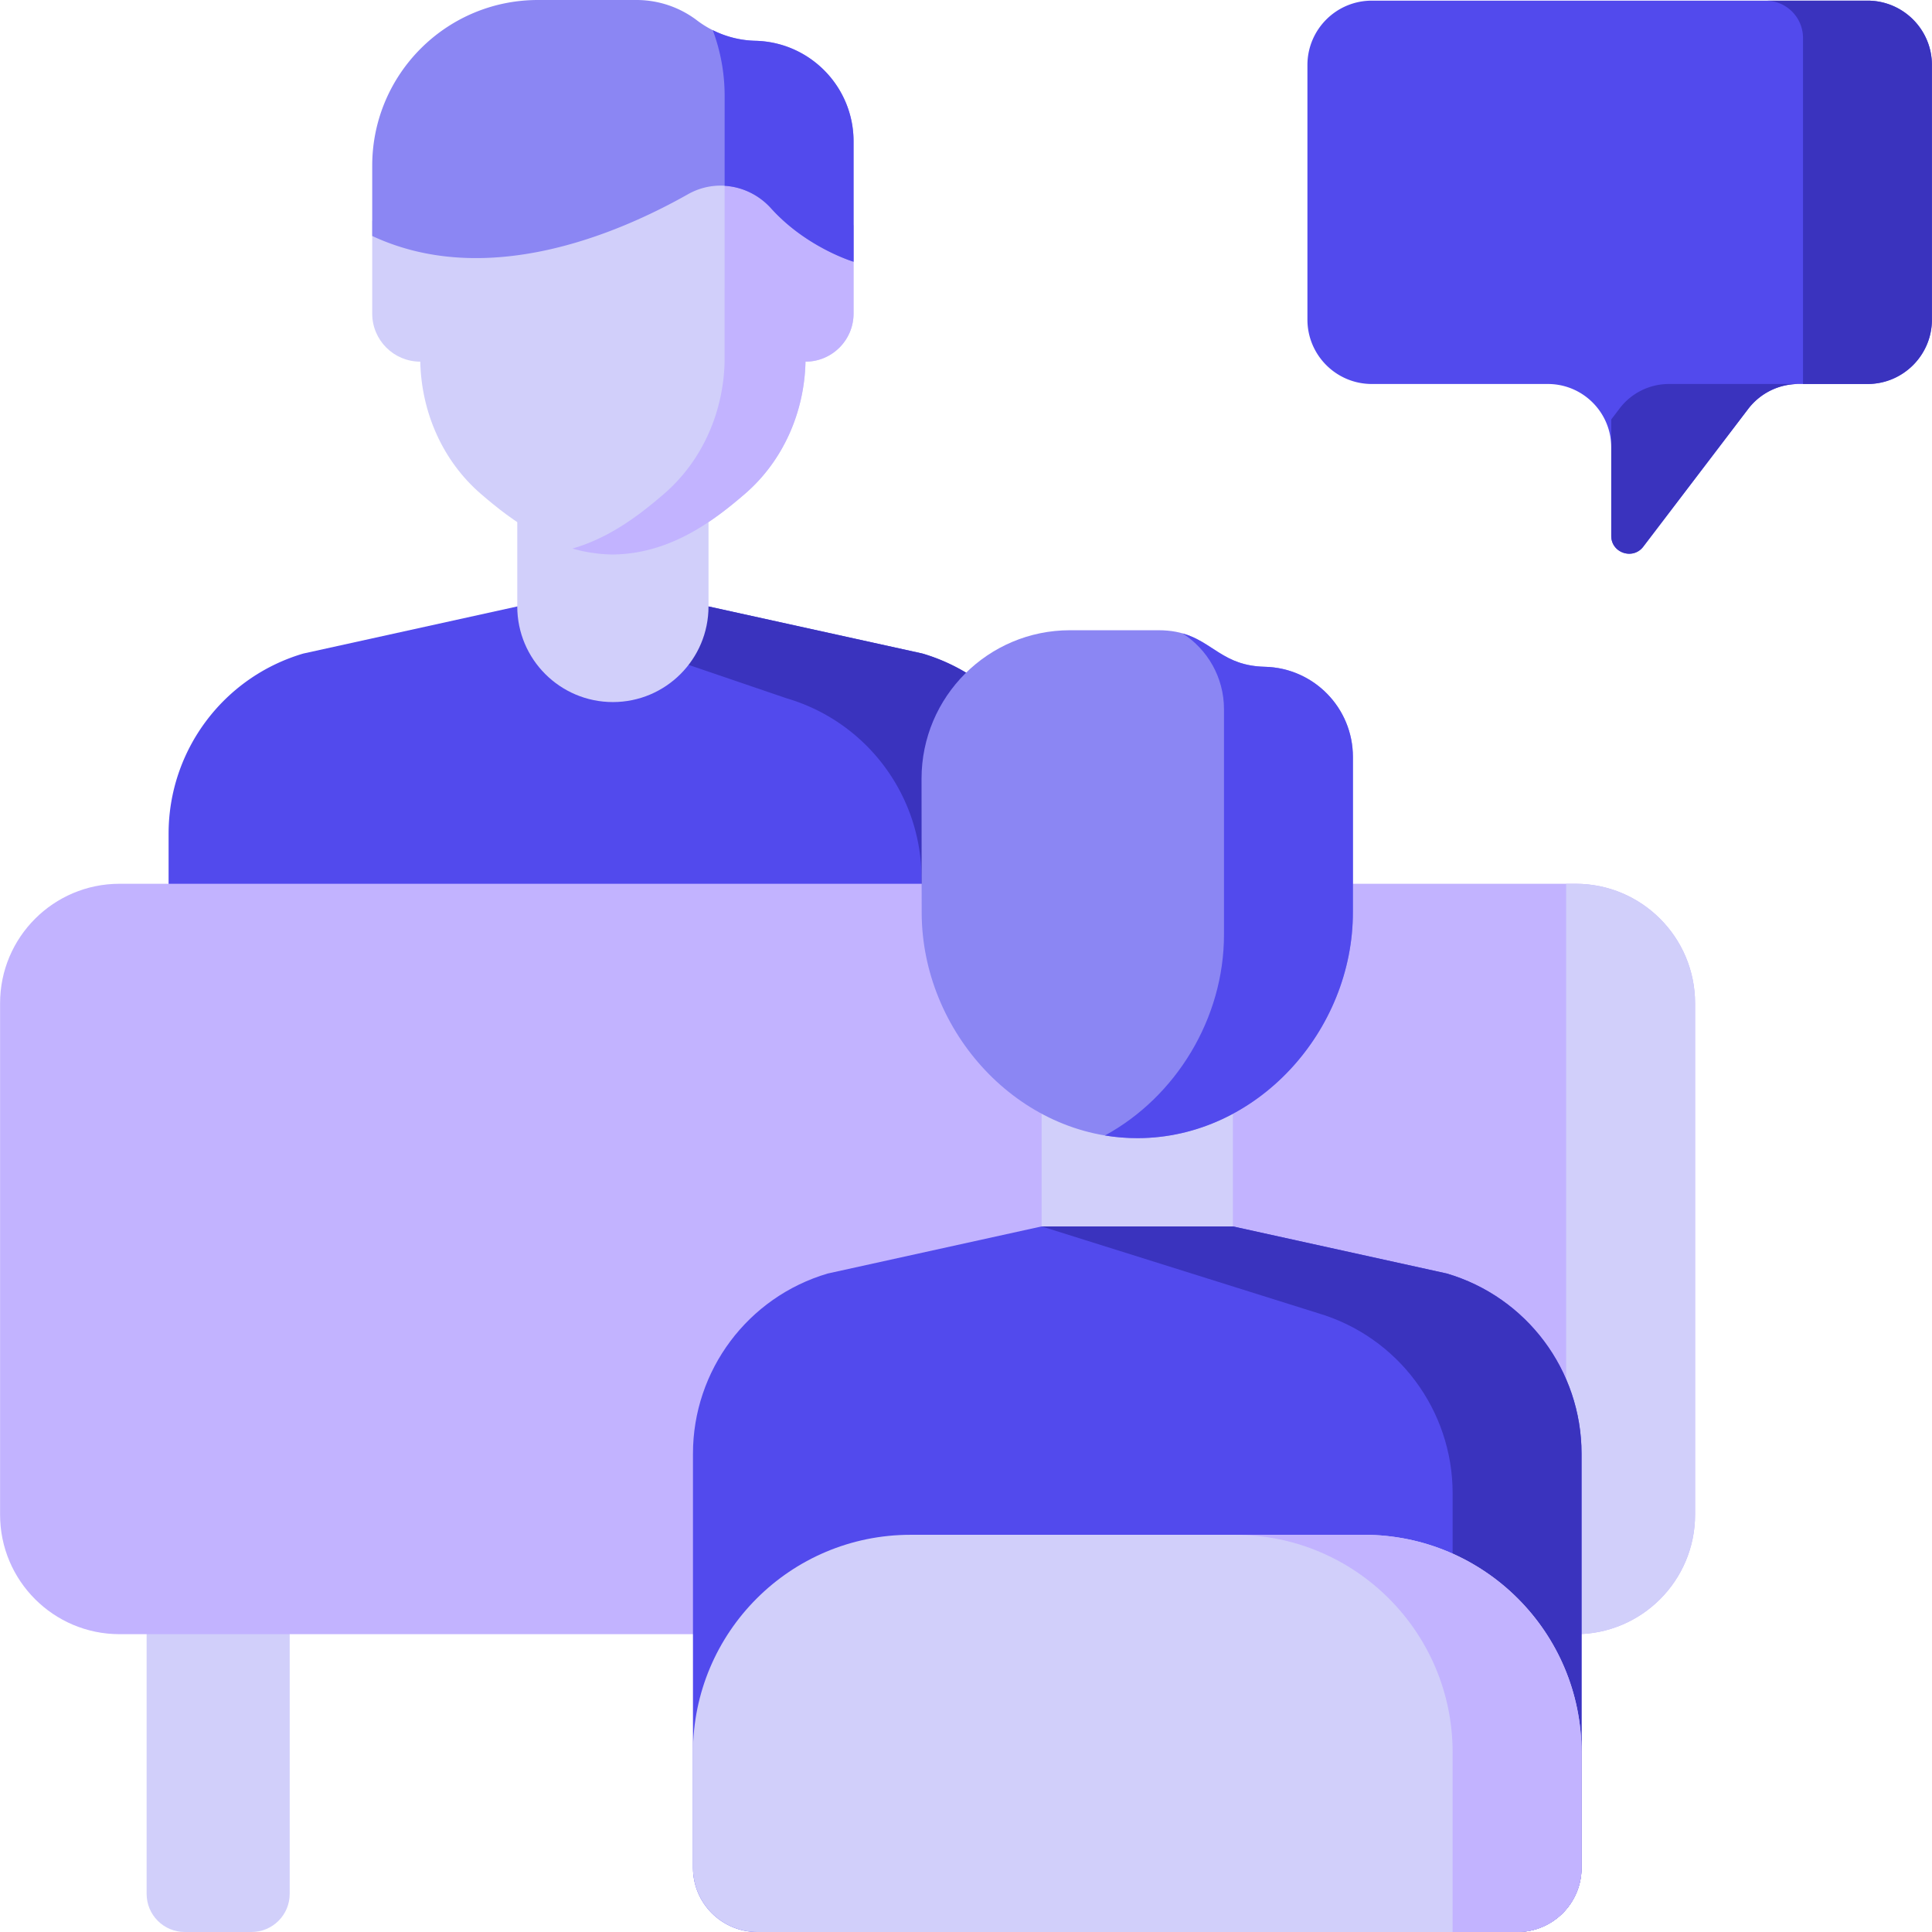
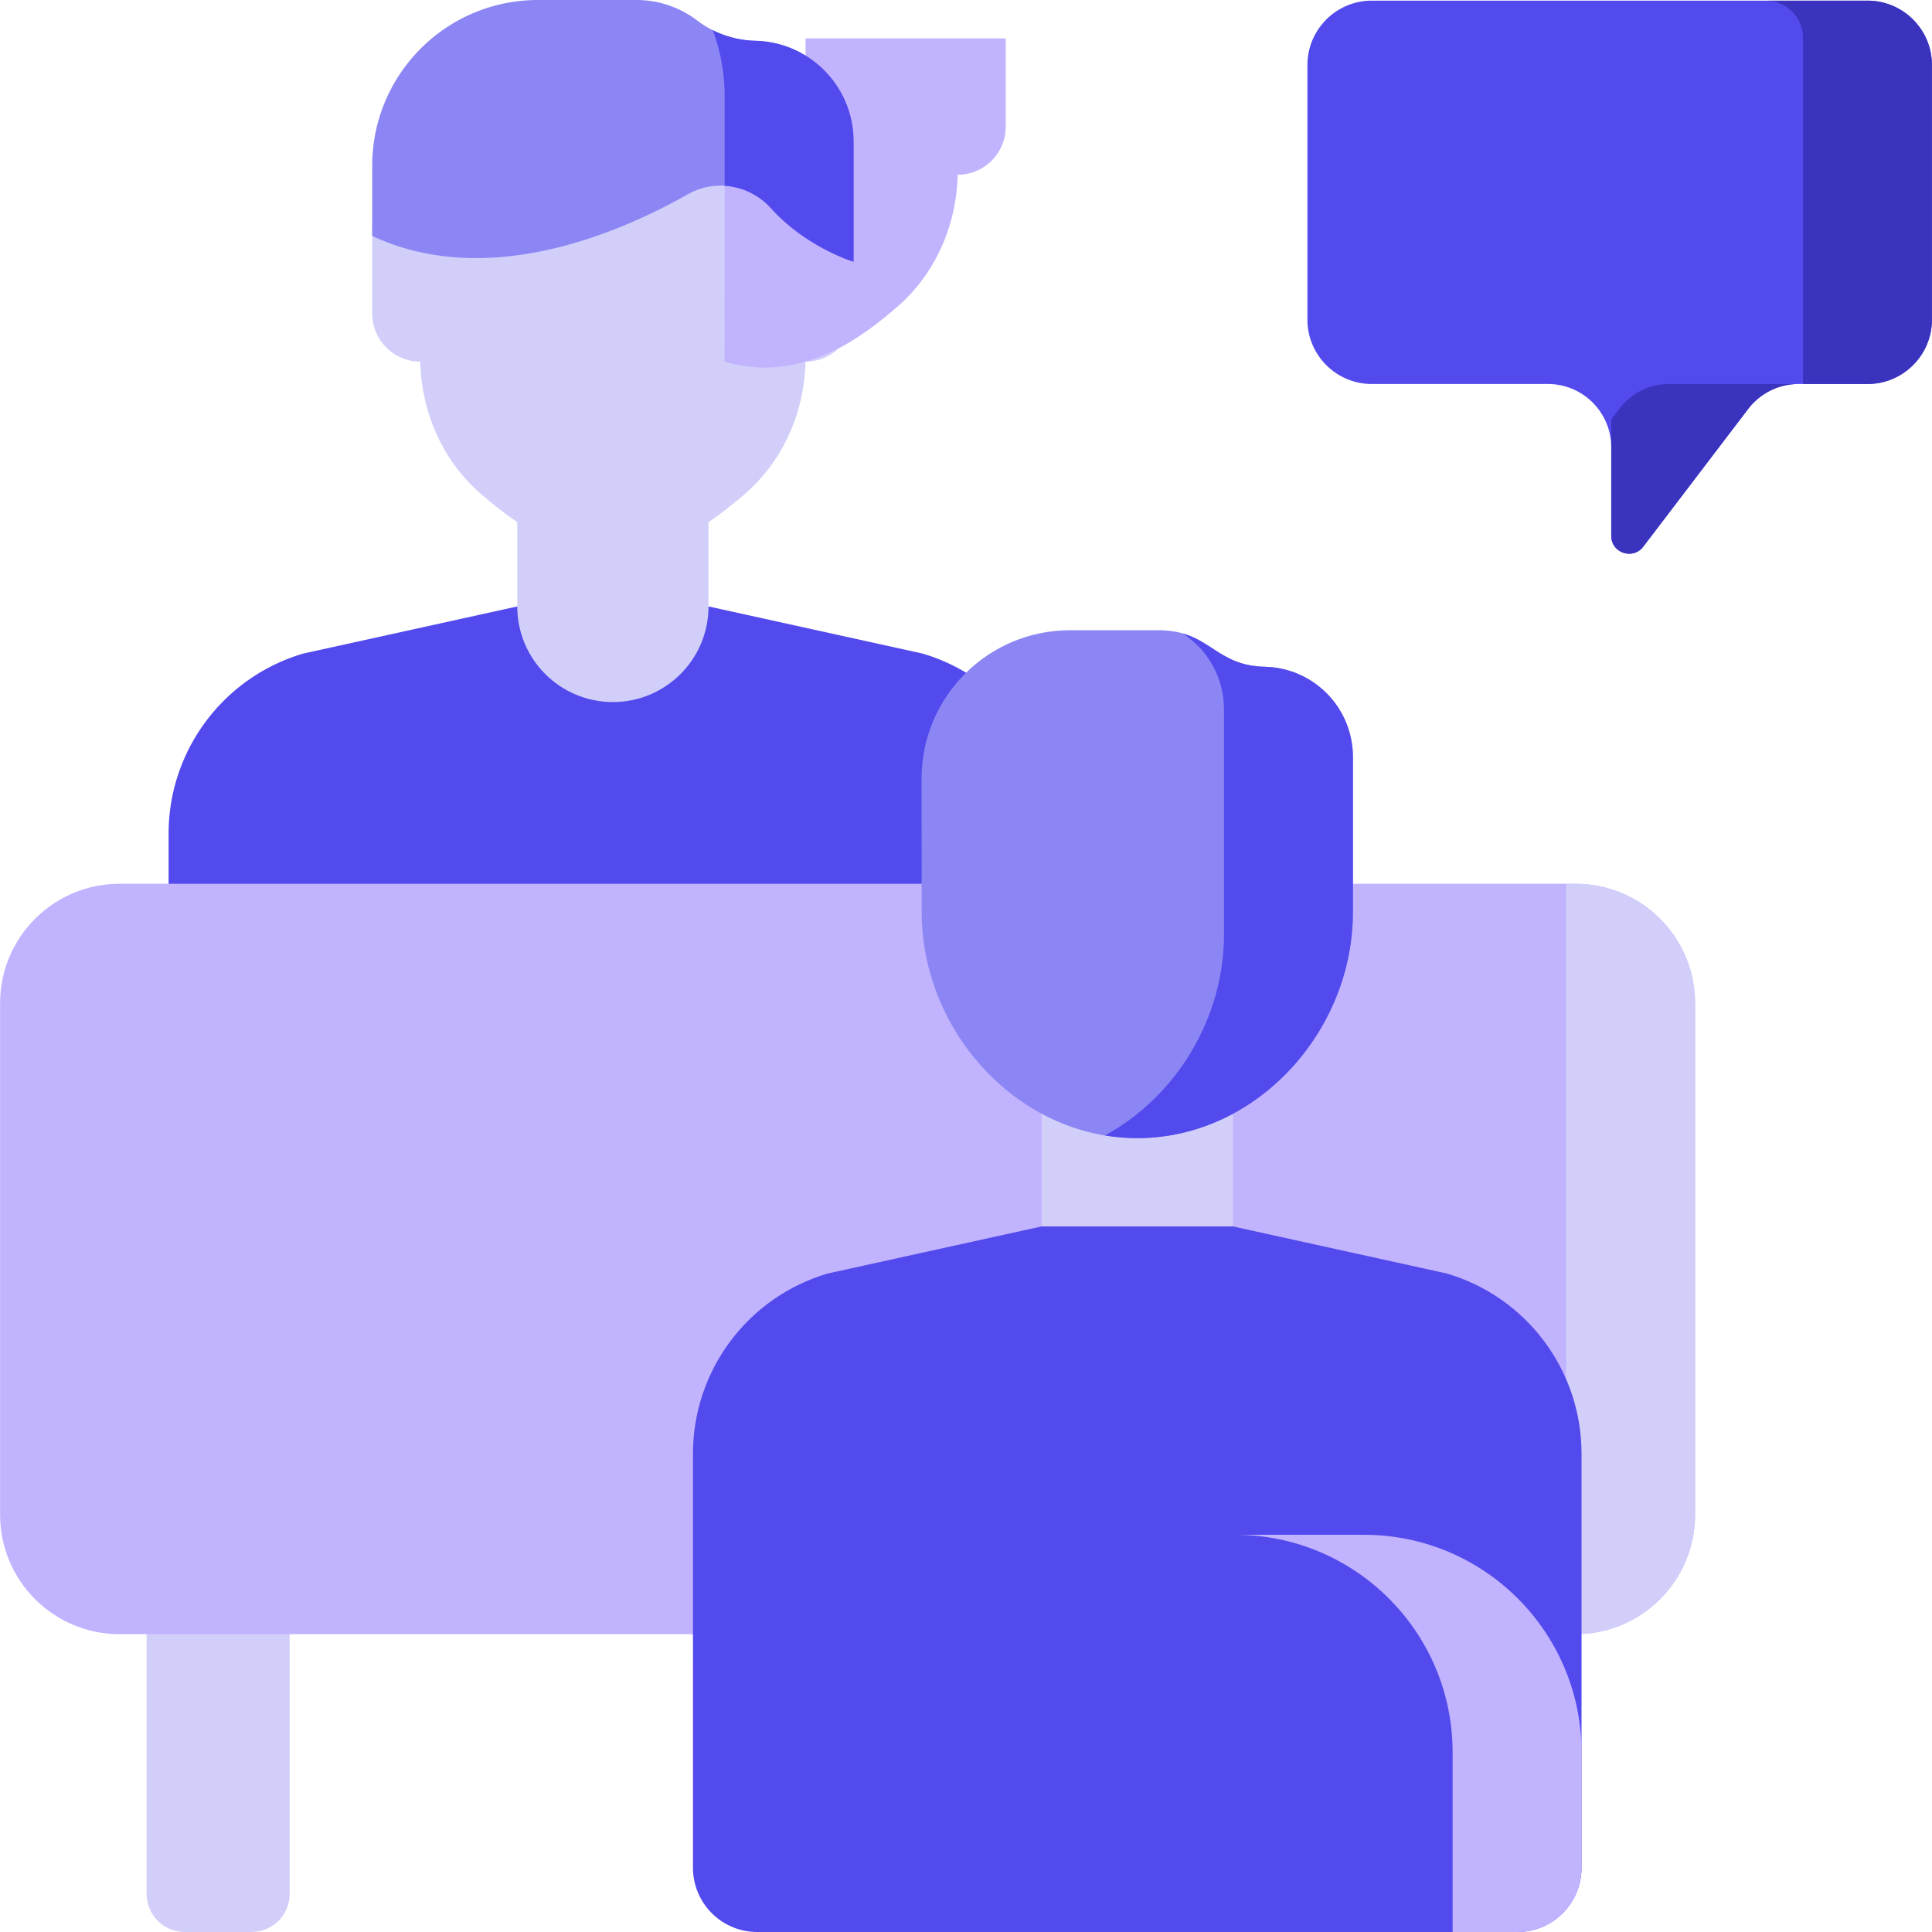
<svg xmlns="http://www.w3.org/2000/svg" version="1.1" width="512" height="512" x="0" y="0" viewBox="0 0 512 512" style="enable-background:new 0 0 512 512" xml:space="preserve" class="">
  <g>
    <path fill="#524aed" d="m244.451 173.194-56.689-12.48H137.08l-56.689 12.48c-21.174 6.234-35.712 25.67-35.712 47.743v50.066a8.893 8.893 0 0 0 8.893 8.893h217.699a8.893 8.893 0 0 0 8.893-8.893v-50.066c-.001-22.073-14.539-41.509-35.713-47.743z" opacity="1" data-original="#ffc265" class="" />
-     <path fill="#3a33be" d="m244.451 173.194-56.689-12.48H137.08l71.424 24.357c21.174 6.234 35.712 25.67 35.712 47.743v47.082h27.054a8.893 8.893 0 0 0 8.893-8.893v-50.066c0-22.073-14.538-41.509-35.712-47.743z" opacity="1" data-original="#ffa812" class="" />
    <path fill="#d1cffa" d="M187.762 160.714v-34.817H137.08v34.817c0 13.995 11.346 25.341 25.341 25.341 13.996 0 25.341-11.346 25.341-25.341z" opacity="1" data-original="#fff3de" class="" />
    <path fill="#d1cffa" d="M226.202 59.704H213.48v-6.445c0-13.797-5.664-27.166-16.119-36.168-8.197-7.058-19.719-13.218-34.939-13.388-15.22.17-26.742 6.33-34.939 13.388-10.455 9.002-16.119 22.371-16.119 36.168v5.235H98.641v24.611c0 7.034 5.702 12.736 12.736 12.736.288 13.411 5.924 26.32 16.105 35.087 8.197 7.058 19.719 15.854 34.939 16.024 15.22-.17 26.742-8.966 34.939-16.024 10.182-8.767 15.817-21.675 16.105-35.087 7.034 0 12.736-5.702 12.736-12.736V59.704z" opacity="1" data-original="#fff3de" class="" />
-     <path fill="#c2b3ff" d="M213.48 59.704v-6.445c0-13.797-5.664-27.166-16.119-36.168a58.604 58.604 0 0 0-7.247-5.332 49.857 49.857 0 0 1 1.923 13.687l-.014 70.394c-.288 13.411-5.924 26.32-16.105 35.087-6.149 5.294-14.169 11.567-24.218 14.442a40.413 40.413 0 0 0 10.721 1.581c15.22-.17 26.742-8.966 34.939-16.024 10.182-8.767 15.817-21.675 16.105-35.087 7.034 0 12.736-5.702 12.736-12.736v-23.4H213.48z" opacity="1" data-original="#ffe5c2" class="" />
+     <path fill="#c2b3ff" d="M213.48 59.704v-6.445c0-13.797-5.664-27.166-16.119-36.168a58.604 58.604 0 0 0-7.247-5.332 49.857 49.857 0 0 1 1.923 13.687l-.014 70.394a40.413 40.413 0 0 0 10.721 1.581c15.22-.17 26.742-8.966 34.939-16.024 10.182-8.767 15.817-21.675 16.105-35.087 7.034 0 12.736-5.702 12.736-12.736v-23.4H213.48z" opacity="1" data-original="#ffe5c2" class="" />
    <path fill="#8b86f3" d="M226.202 69.359s-12.45-3.712-21.87-14.158c-5.614-6.225-14.692-7.859-21.991-3.736-18.872 10.66-53.419 25.218-83.699 11.071V43.921C98.641 19.664 118.306 0 142.563 0h26.116a26.5 26.5 0 0 1 16.045 5.408 26.517 26.517 0 0 0 15.437 5.401c14.478.332 26.041 12.164 26.041 26.645z" opacity="1" data-original="#3e5959" class="" />
    <path fill="#524aed" d="M200.161 10.808a26.49 26.49 0 0 1-11.28-2.829 49.638 49.638 0 0 1 3.156 17.467l-.005 23.795c4.584.28 9.03 2.335 12.299 5.961 9.42 10.445 21.87 14.158 21.87 14.158V37.454c.001-14.482-11.563-26.314-26.04-26.646z" opacity="1" data-original="#384949" class="" />
    <path fill="#d1cffa" d="M66.662 512H48.965c-5.583 0-10.109-4.526-10.109-10.109v-99.099h37.916v99.099c0 5.583-4.526 10.109-10.11 10.109z" opacity="1" data-original="#efe2dd" class="" />
    <path fill="#c2b3ff" d="M417.548 433.073H31.685c-17.487 0-31.664-14.176-31.664-31.664V265.872c0-17.487 14.176-31.664 31.664-31.664h385.863c17.487 0 31.664 14.176 31.664 31.664V401.41c0 17.487-14.176 31.663-31.664 31.663z" opacity="1" data-original="#fff5f5" class="" />
    <path fill="#d1cffa" d="M326.725 325.014v-34.817h-50.682v34.817c0 13.995 50.682 13.995 50.682 0z" opacity="1" data-original="#fff3de" class="" />
    <path fill="#d1cffa" d="M417.548 234.209h-2.501V401.41c0 17.487-14.176 31.664-31.664 31.664h34.165c17.487 0 31.664-14.176 31.664-31.664V265.873c0-17.488-14.176-31.664-31.664-31.664z" opacity="1" data-original="#efe2dd" class="" />
    <path fill="#524aed" d="m383.414 337.494-56.689-12.48h-50.682l-56.689 12.48c-21.174 6.234-35.712 25.67-35.712 47.743V494.97c0 9.406 7.625 17.03 17.03 17.03h201.423c9.406 0 17.03-7.625 17.03-17.03V385.237c.001-22.073-14.537-41.509-35.711-47.743z" opacity="1" data-original="#6bdae8" class="" />
-     <path fill="#3a33be" d="m383.414 337.494-56.689-12.48h-50.682l73.206 22.977c21.174 6.234 35.712 25.67 35.712 47.743v109.732c0 2.316-.466 4.521-1.303 6.534h18.438c9.405 0 17.03-7.625 17.03-17.03V385.237c0-22.073-14.538-41.509-35.712-47.743z" opacity="1" data-original="#00c8de" class="" />
    <path fill="#8b86f3" d="M358.535 200.583c0-12.978-10.363-23.582-23.338-23.879-13.472-.309-14.502-9.686-28.214-9.686h-23.405c-21.739 0-39.362 17.623-39.362 39.362l.039 35.533c.076 31.557 25.72 59.782 57.277 59.706 31.557-.076 57.078-28.424 57.002-59.981z" opacity="1" data-original="#3e5959" class="" />
    <path fill="#524aed" d="M335.197 176.704c-10.997-.252-13.707-6.545-21.788-8.849 6.601 4.256 10.961 11.669 10.961 20.084v59.596c.054 22.404-12.8 43.177-31.549 53.378 2.841.471 5.75.713 8.711.706 31.557-.076 57.078-28.424 57.002-59.981v-41.054c.001-12.979-10.362-23.582-23.337-23.88z" opacity="1" data-original="#384949" class="" />
    <path fill="#524aed" d="M494.909.172H363.55c-9.427 0-17.069 7.642-17.069 17.069v67.451c0 9.427 7.642 17.069 17.069 17.069h46.643c9.28 0 16.803 7.523 16.803 16.803v23.444c0 4.524 5.745 6.463 8.486 2.864l27.793-36.489a16.803 16.803 0 0 1 13.367-6.621h18.267c9.427 0 17.069-7.642 17.069-17.069V17.241c.001-9.427-7.642-17.069-17.069-17.069z" opacity="1" data-original="#98db7c" class="" />
    <path fill="#3a33be" d="M476.642 101.761h-34.347c-5.13 0-9.966 2.395-13.074 6.476l-2.225 2.922v30.849c0 4.524 5.745 6.463 8.486 2.864l27.793-36.489a16.801 16.801 0 0 1 13.367-6.622zM477.814 10.057v91.704h17.096c9.427 0 17.069-7.642 17.069-17.069V17.241c0-9.427-7.642-17.069-17.069-17.069h-26.981c5.459 0 9.885 4.426 9.885 9.885z" opacity="1" data-original="#6acb44" class="" />
-     <path fill="#d1cffa" d="M183.642 464.396v30.574c0 9.406 7.625 17.03 17.03 17.03h201.423c9.406 0 17.03-7.625 17.03-17.03v-30.574c0-31.844-25.815-57.659-57.659-57.659H241.301c-31.844 0-57.659 25.815-57.659 57.659z" opacity="1" data-original="#ff646f" class="" />
    <path fill="#c2b3ff" d="M361.467 406.737h-34.165c31.844 0 57.659 25.815 57.659 57.659V512h17.135c9.406 0 17.03-7.625 17.03-17.03v-30.574c0-31.844-25.815-57.659-57.659-57.659z" opacity="1" data-original="#ff4755" class="" />
  </g>
</svg>